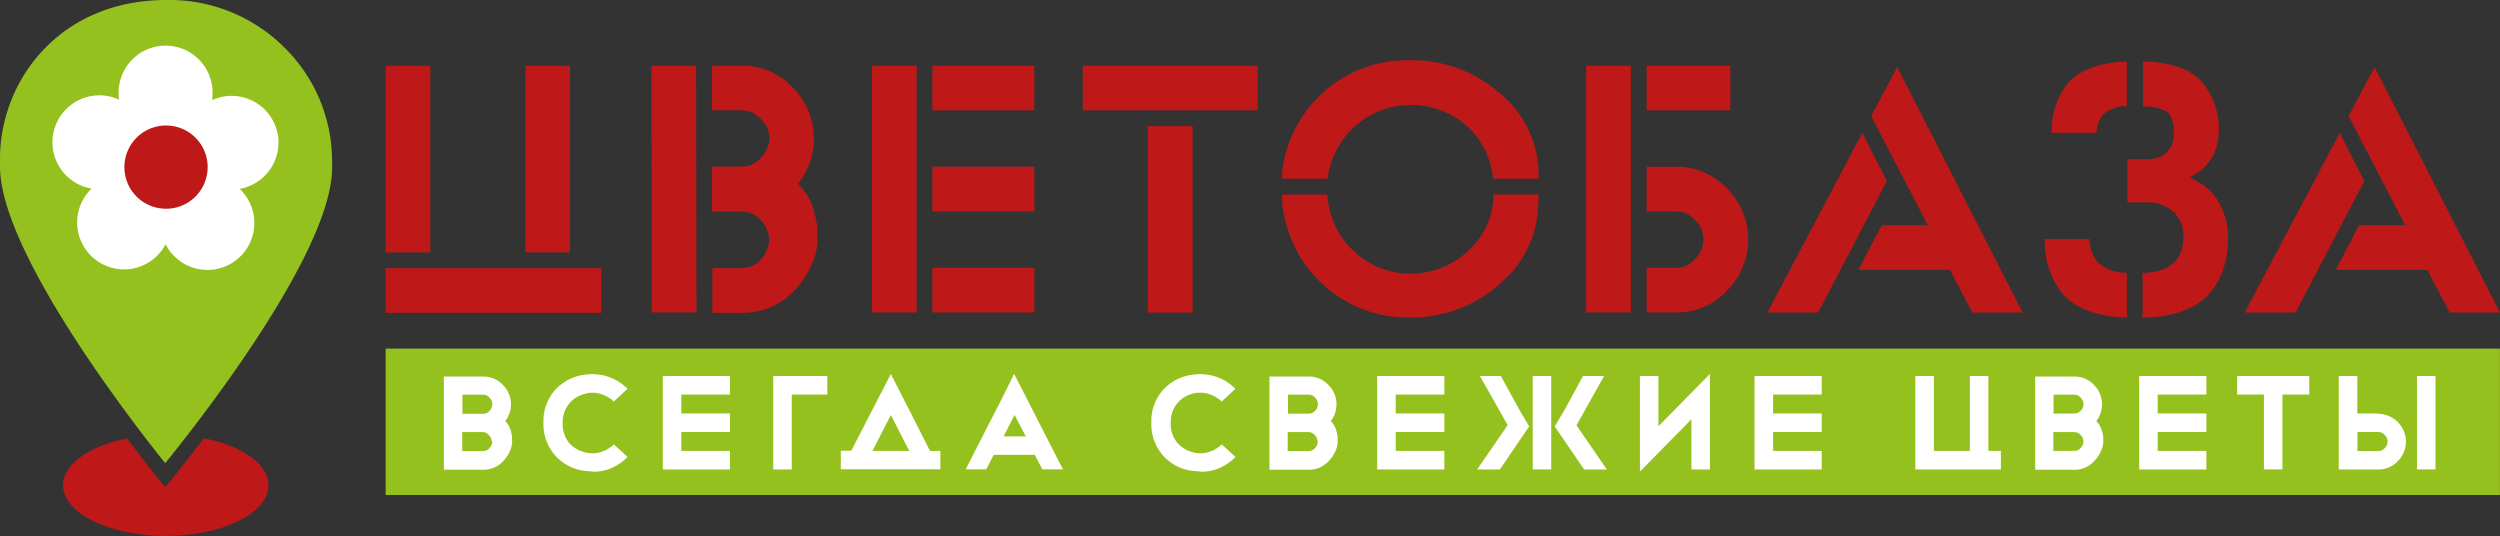
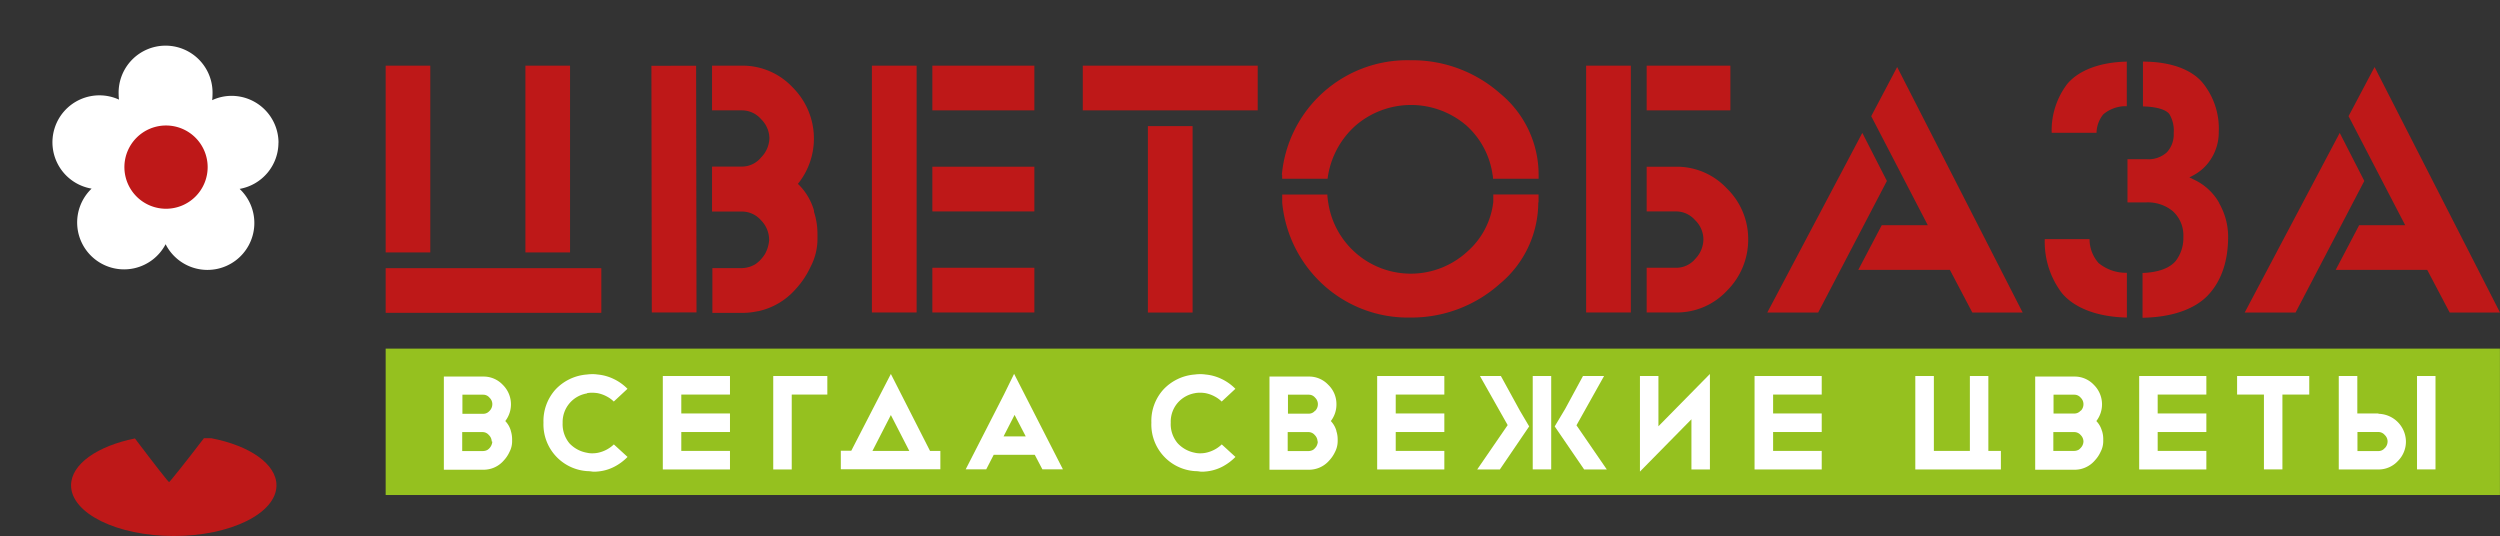
<svg xmlns="http://www.w3.org/2000/svg" viewBox="0 0 365.15 78.32">
  <rect x="0" y="0" width="365.15" height="78.32" fill="#333333" stroke="none" />
  <defs>
    <style>.cls-1{fill:#95c11f;}.cls-2{fill:#be1818;}.cls-3{fill:#fff;}</style>
  </defs>
  <g id="Слой_2" data-name="Слой 2">
    <g id="Слой_1-2" data-name="Слой 1">
      <rect class="cls-1" x="56.33" y="50.92" width="308.81" height="21.38" />
-       <path class="cls-1" d="M48.5,23.57c0-.09,0-.19,0-.27A23.28,23.28,0,0,0,41.6,7,23.79,23.79,0,0,0,24.32,0C8.57,0,0,11.93,0,23.16a4.84,4.84,0,0,0,0,.53l0,.42v0a1,1,0,0,1,0,.2v0C0,37.09,20.4,63,24.13,67.66,27.9,63,48.47,37.21,48.51,24.5c0-.1,0-.2,0-.31s0-.15,0-.23V23.9q0-.18,0-.33" />
      <rect class="cls-2" x="136.18" y="9.59" width="14.9" height="6.53" />
      <rect class="cls-2" x="136.18" y="24.35" width="14.9" height="6.53" />
      <rect class="cls-2" x="136.18" y="39.11" width="14.9" height="6.53" />
      <rect class="cls-2" x="127.35" y="9.59" width="6.53" height="36.05" />
      <rect class="cls-2" x="167.66" y="18.42" width="6.53" height="27.23" />
      <rect class="cls-2" x="158.15" y="9.59" width="25.55" height="6.53" />
      <path class="cls-2" d="M224.72,29.56V28.4h-6.61c0,.38,0,1,0,1.08a11.34,11.34,0,0,1-3.81,7.28A12.19,12.19,0,0,1,194,29.59a10.25,10.25,0,0,1-.13-1.18c-3.5,0-5.81,0-6.59,0,0,.49,0,1.13,0,1.19a18.59,18.59,0,0,0,6,12A18.33,18.33,0,0,0,206,46.38a19.35,19.35,0,0,0,13.07-4.93,15.48,15.48,0,0,0,5.61-11.89" />
      <path class="cls-2" d="M187.27,25.5c0,.06,0,.34,0,.61h6.64a5.74,5.74,0,0,1,.11-.73,12.51,12.51,0,0,1,4-7.06,12.41,12.41,0,0,1,16.15,0,11.89,11.89,0,0,1,3.82,7.1,3.31,3.31,0,0,1,.08.69h6.66v-.65a15.35,15.35,0,0,0-5.59-11.78A19.38,19.38,0,0,0,206,8.8a18.39,18.39,0,0,0-18.77,16.7" />
      <rect class="cls-2" x="240.51" y="9.59" width="12.23" height="6.53" />
      <rect class="cls-2" x="231.67" y="9.59" width="6.53" height="36.05" />
      <path class="cls-2" d="M252.22,27.52a10,10,0,0,0-7.36-3.17h-4.35v6.53h4.38a3.69,3.69,0,0,1,2.7,1.28,3.94,3.94,0,0,1,1.21,2.78,4.14,4.14,0,0,1-1.18,2.86,3.62,3.62,0,0,1-2.73,1.31h-4.38v6.53h4.35a10,10,0,0,0,7.39-3.19,10.5,10.5,0,0,0,3.09-7.51,10.28,10.28,0,0,0-3.12-7.42" />
      <polygon class="cls-2" points="272.01 19.41 258.13 45.65 265.56 45.65 275.6 26.43 272.01 19.41" />
      <polygon class="cls-2" points="288.08 45.65 295.43 45.65 277.1 9.79 273.31 16.97 281.57 32.89 274.85 32.89 271.42 39.42 284.8 39.42 288.08 45.65" />
      <polygon class="cls-2" points="341.74 19.41 327.86 45.65 335.29 45.65 345.33 26.43 341.74 19.41" />
      <polygon class="cls-2" points="357.8 45.65 365.15 45.65 346.83 9.79 343.03 16.97 351.3 32.89 344.58 32.89 341.15 39.42 354.52 39.42 357.8 45.65" />
      <path class="cls-2" d="M324.14,29.65a8.21,8.21,0,0,0-3.68-3.41l-.68-.33.67-.35A6.82,6.82,0,0,0,323.07,23a7.14,7.14,0,0,0,1-3.7A10.58,10.58,0,0,0,321.64,12C320,10.12,317,9,313,9v6.54c1.72.05,3.23.36,3.84,1.1a4.67,4.67,0,0,1,.65,2.81,3.83,3.83,0,0,1-1,2.8,4,4,0,0,1-3,1h-2.75v6.31h2.75a5.73,5.73,0,0,1,3.9,1.31,4.76,4.76,0,0,1,1.51,3.73,5.48,5.48,0,0,1-1.09,3.48c-1,1.23-2.89,1.72-4.87,1.79v6.54c4.31-.07,7.63-1.26,9.55-3.28s2.95-4.91,2.95-8.53a9.83,9.83,0,0,0-1.31-4.92" />
      <path class="cls-2" d="M310.65,46.38V39.84a6.24,6.24,0,0,1-4.14-1.43,5.26,5.26,0,0,1-1.31-3.48h-6.54a12.34,12.34,0,0,0,2.51,7.89c1.84,2.2,5.25,3.48,9.48,3.56" />
      <path class="cls-2" d="M299.68,19.4h6.54a4.37,4.37,0,0,1,1-2.71,5.11,5.11,0,0,1,3.42-1.18V9c-3.9.08-7,1.25-8.69,3.25a11.22,11.22,0,0,0-2.28,7.18" />
      <rect class="cls-2" x="76.74" y="9.59" width="6.52" height="27.28" />
      <rect class="cls-2" x="56.33" y="9.59" width="6.52" height="27.28" />
      <rect class="cls-2" x="56.33" y="39.17" width="31.5" height="6.52" />
      <rect class="cls-2" x="95.17" y="9.61" width="6.53" height="36.03" transform="translate(-0.04 0.15) rotate(-0.09)" />
      <path class="cls-2" d="M118.89,30.85l0-.1a8.69,8.69,0,0,0-2.1-3.65l-.25-.25.21-.26a10.54,10.54,0,0,0-1-13.85,10,10,0,0,0-7.34-3.15H104v6.53h4.46a3.7,3.7,0,0,1,2.7,1.28,4,4,0,0,1,1.22,2.79A4.15,4.15,0,0,1,111.16,23a3.61,3.61,0,0,1-2.73,1.33H104V30.9h4.46a3.7,3.7,0,0,1,2.7,1.28A4.08,4.08,0,0,1,112.34,35v.09a5,5,0,0,1-.6,2,6,6,0,0,1-.58.77,4.28,4.28,0,0,1-.9.77,4,4,0,0,1-2.09.53h-4.12v6.54h4.35a10.34,10.34,0,0,0,2.25-.24l.07,0a10.11,10.11,0,0,0,5.5-3.24,12.53,12.53,0,0,0,2.18-3.27,8.75,8.75,0,0,0,1-3.95c0-.13,0-.28,0-.41s0-.27,0-.4a10.45,10.45,0,0,0-.51-3.26" />
-       <path class="cls-2" d="M29.79,64c-2.95,3.87-5,6.37-5.08,6.42l-.59.7-.58-.71s-2.09-2.53-5-6.38c-5.47,1.1-9.33,3.75-9.33,6.85,0,4.09,6.73,7.4,15,7.4s15-3.31,15-7.4c0-3.13-3.93-5.8-9.5-6.88" />
+       <path class="cls-2" d="M29.79,64c-2.95,3.87-5,6.37-5.08,6.42s-2.09-2.53-5-6.38c-5.47,1.1-9.33,3.75-9.33,6.85,0,4.09,6.73,7.4,15,7.4s15-3.31,15-7.4c0-3.13-3.93-5.8-9.5-6.88" />
      <path class="cls-3" d="M40.68,20.84A6.86,6.86,0,0,0,33.83,14a6.71,6.71,0,0,0-2.84.63,7.89,7.89,0,0,0,.05-.84,6.86,6.86,0,1,0-13.71,0,6.33,6.33,0,0,0,.05.76,6.86,6.86,0,1,0-4,13,6.85,6.85,0,1,0,10.81,8.12A6.85,6.85,0,1,0,35,27.59a6.86,6.86,0,0,0,5.67-6.75M24.19,29.36a6.88,6.88,0,0,0-4.77-3.57,6.85,6.85,0,0,0,2.12-4.95c0-.26,0-.51,0-.77a6.68,6.68,0,0,0,2.69.56A6.78,6.78,0,0,0,27,20a5.93,5.93,0,0,0-.06.84,6.79,6.79,0,0,0,2.11,4.93,6.88,6.88,0,0,0-4.89,3.59" />
      <path class="cls-2" d="M30.33,24.41a6.08,6.08,0,1,1-6.07-6.08,6.08,6.08,0,0,1,6.07,6.08" />
      <path class="cls-3" d="M85.71,57.43a4.09,4.09,0,0,1,.86-.07,6.73,6.73,0,0,1,.69.06,4.79,4.79,0,0,1,1.39.5,4.16,4.16,0,0,1,1,.73l2-1.86a7,7,0,0,0-2-1.43,6.79,6.79,0,0,0-2.37-.66,4.41,4.41,0,0,0-.74-.05,5.35,5.35,0,0,0-.8.05,7,7,0,0,0-4.62,2.21,6.88,6.88,0,0,0-1.74,4.82,6.84,6.84,0,0,0,6.35,7.08s.35,0,.71.06.82,0,.84,0a6.41,6.41,0,0,0,2.45-.7,7.57,7.57,0,0,0,1.93-1.43l-2-1.83a4.76,4.76,0,0,1-2.36,1.23,4.12,4.12,0,0,1-.8.07,3,3,0,0,1-.76-.08,4.59,4.59,0,0,1-2.56-1.37,4.37,4.37,0,0,1-1-3,4.23,4.23,0,0,1,3.58-4.3" />
      <path class="cls-3" d="M174.5,57.43a4,4,0,0,1,.86-.07c.35,0,.68.06.69.06a4.79,4.79,0,0,1,1.39.5,4.37,4.37,0,0,1,1,.73l2-1.86a7,7,0,0,0-2-1.43,6.79,6.79,0,0,0-2.37-.66,4.41,4.41,0,0,0-.74-.05,5.16,5.16,0,0,0-.8.05,7,7,0,0,0-4.62,2.21,6.83,6.83,0,0,0-1.74,4.82,6.82,6.82,0,0,0,6.35,7.08s.35,0,.71.06.82,0,.83,0a6.46,6.46,0,0,0,2.46-.7,7.75,7.75,0,0,0,1.93-1.43l-2-1.83a4.75,4.75,0,0,1-2.37,1.23,4,4,0,0,1-.79.07,3,3,0,0,1-.76-.08A4.59,4.59,0,0,1,172,64.73a4.32,4.32,0,0,1-1-3,4.21,4.21,0,0,1,1.11-3,4.3,4.3,0,0,1,2.47-1.31" />
      <polygon class="cls-3" points="99.27 54.92 96.81 54.92 96.81 68.57 99.27 68.57 99.51 68.57 106.62 68.57 106.62 65.86 99.51 65.86 99.51 63.1 106.62 63.1 106.62 60.39 99.51 60.39 99.51 57.63 106.62 57.63 106.62 54.92 99.51 54.92 99.27 54.92" />
      <polygon class="cls-3" points="203.61 54.92 201.15 54.92 201.15 68.57 203.61 68.57 203.86 68.57 210.96 68.57 210.96 65.86 203.86 65.86 203.86 63.1 210.96 63.1 210.96 60.39 203.86 60.39 203.86 57.63 210.96 57.63 210.96 54.92 203.86 54.92 203.61 54.92" />
      <polygon class="cls-3" points="115.27 54.92 112.94 54.92 112.94 68.57 115.64 68.57 115.64 57.63 120.84 57.63 120.84 54.92 115.64 54.92 115.27 54.92" />
      <path class="cls-3" d="M130.12,54.62l-1.55,3v0l-4.23,8.21h-1.53v2.71h14.54V65.86h-1.51Zm0,6,2.69,5.24h-5.38Z" />
      <path class="cls-3" d="M146.64,57.62v0l-5.59,10.93h3l1.09-2.12h6l1.11,2.12h3l-7.13-13.95Zm-.06,6.12,1.61-3.14,1.63,3.14Z" />
      <polygon class="cls-3" points="234.29 54.92 231.21 54.92 228.61 59.72 228.61 59.72 227.08 62.28 231.38 68.57 234.69 68.57 230.26 62.12 234.29 54.92" />
      <rect class="cls-3" x="223.87" y="54.92" width="2.7" height="13.64" />
      <polygon class="cls-3" points="219.22 54.92 216.16 54.92 220.21 62.09 215.76 68.57 219.07 68.57 223.35 62.28 222 59.99 219.22 54.92" />
      <polygon class="cls-3" points="242.23 54.92 239.53 54.92 239.53 68.88 247.05 61.24 247.05 68.57 249.75 68.57 249.75 58.5 249.75 58.02 249.75 54.62 242.23 62.26 242.23 54.92" />
      <polygon class="cls-3" points="257.58 54.92 256.27 54.92 256.27 68.57 257.58 68.57 258.98 68.57 266.08 68.57 266.08 65.86 258.98 65.86 258.98 63.1 266.08 63.1 266.08 60.39 258.98 60.39 258.98 57.63 266.08 57.63 266.08 54.92 258.98 54.92 257.58 54.92" />
      <polygon class="cls-3" points="290.42 54.92 287.72 54.92 287.72 65.86 282.46 65.86 282.46 54.92 279.75 54.92 279.75 65.86 279.75 66.29 279.75 68.57 292.25 68.57 292.25 65.86 290.42 65.86 290.42 54.92" />
      <polygon class="cls-3" points="314.3 54.92 312.45 54.92 312.45 68.57 314.3 68.57 315.15 68.57 322.26 68.57 322.26 65.86 315.15 65.86 315.15 63.1 322.26 63.1 322.26 60.39 315.15 60.39 315.15 57.63 322.26 57.63 322.26 54.92 315.15 54.92 314.3 54.92" />
      <polygon class="cls-3" points="326.75 57.63 330.67 57.63 330.67 68.56 333.37 68.56 333.37 57.63 337.29 57.63 337.29 54.92 326.75 54.92 326.75 57.63" />
      <rect class="cls-3" x="353.03" y="54.92" width="2.7" height="13.64" />
      <path class="cls-3" d="M347.39,60.39h-3.08V54.92H341.6V68.57h5.79a3.81,3.81,0,0,0,2.84-1.23,4,4,0,0,0,1.18-2.9,4.1,4.1,0,0,0-4-4m.91,5a1.15,1.15,0,0,1-.9.44h-3.09V63.1h3.09a1.2,1.2,0,0,1,.89.43,1.29,1.29,0,0,1,.42.93,1.39,1.39,0,0,1-.41,1" />
      <path class="cls-3" d="M74.61,62.91l0,0a3.3,3.3,0,0,0-.81-1.41h0a4,4,0,0,0-.37-5.3A3.84,3.84,0,0,0,70.58,55H64.83l0,13.61H70.6a4,4,0,0,0,.86-.09h0a3.85,3.85,0,0,0,2.1-1.24A4.64,4.64,0,0,0,74.42,66a3.32,3.32,0,0,0,.38-1.52v-.3a4.2,4.2,0,0,0-.19-1.25m-2.7,1.58a1.65,1.65,0,0,1-.21.67,1.57,1.57,0,0,1-.19.26,1.54,1.54,0,0,1-.31.27,1.41,1.41,0,0,1-.69.17h-3V63.11h3a1.2,1.2,0,0,1,.89.43,1.33,1.33,0,0,1,.42.94h0M71.51,60a1.19,1.19,0,0,1-.91.44H67.54V57.65H70.6a1.17,1.17,0,0,1,.89.43,1.29,1.29,0,0,1,.42.93,1.41,1.41,0,0,1-.4,1" />
      <path class="cls-3" d="M195.19,62.91s0,0,0,0a3.4,3.4,0,0,0-.81-1.41,3.94,3.94,0,0,0,.82-2.46,3.89,3.89,0,0,0-1.2-2.84A3.82,3.82,0,0,0,191.17,55h-5.75l0,13.61h5.74a4,4,0,0,0,.86-.09h0a3.87,3.87,0,0,0,2.11-1.24A4.89,4.89,0,0,0,195,66a3.45,3.45,0,0,0,.38-1.52.86.86,0,0,0,0-.16.66.66,0,0,0,0-.14,3.9,3.9,0,0,0-.2-1.25m-2.7,1.58a1.64,1.64,0,0,1-.2.67,1.21,1.21,0,0,1-.2.26,1.27,1.27,0,0,1-.3.27,1.42,1.42,0,0,1-.7.17h-3V63.11h3.06a1.2,1.2,0,0,1,.89.43,1.36,1.36,0,0,1,.41.94Zm-.4-4.53a1.15,1.15,0,0,1-.9.44h-3.06V57.65h3.07a1.17,1.17,0,0,1,.89.43,1.32,1.32,0,0,1,.41.93,1.37,1.37,0,0,1-.4,1" />
      <path class="cls-3" d="M307,62.91l0,0a3.3,3.3,0,0,0-.81-1.41,4,4,0,0,0-.37-5.3A3.84,3.84,0,0,0,303,55h-5.74l0,13.61H303a4,4,0,0,0,.86-.09h0A3.87,3.87,0,0,0,306,67.22a4.6,4.6,0,0,0,.82-1.24,3.32,3.32,0,0,0,.38-1.52v-.3a3.9,3.9,0,0,0-.19-1.25m-2.7,1.58a1.42,1.42,0,0,1-.4.93,1.83,1.83,0,0,1-.3.27,1.42,1.42,0,0,1-.7.17h-3V63.11H303a1.24,1.24,0,0,1,.9.43,1.36,1.36,0,0,1,.41.94Zm-.4-4.53a1.18,1.18,0,0,1-.9.44h-3.07V57.65H303a1.2,1.2,0,0,1,.9.43,1.32,1.32,0,0,1,.41.93,1.37,1.37,0,0,1-.4,1" />
    </g>
  </g>
</svg>